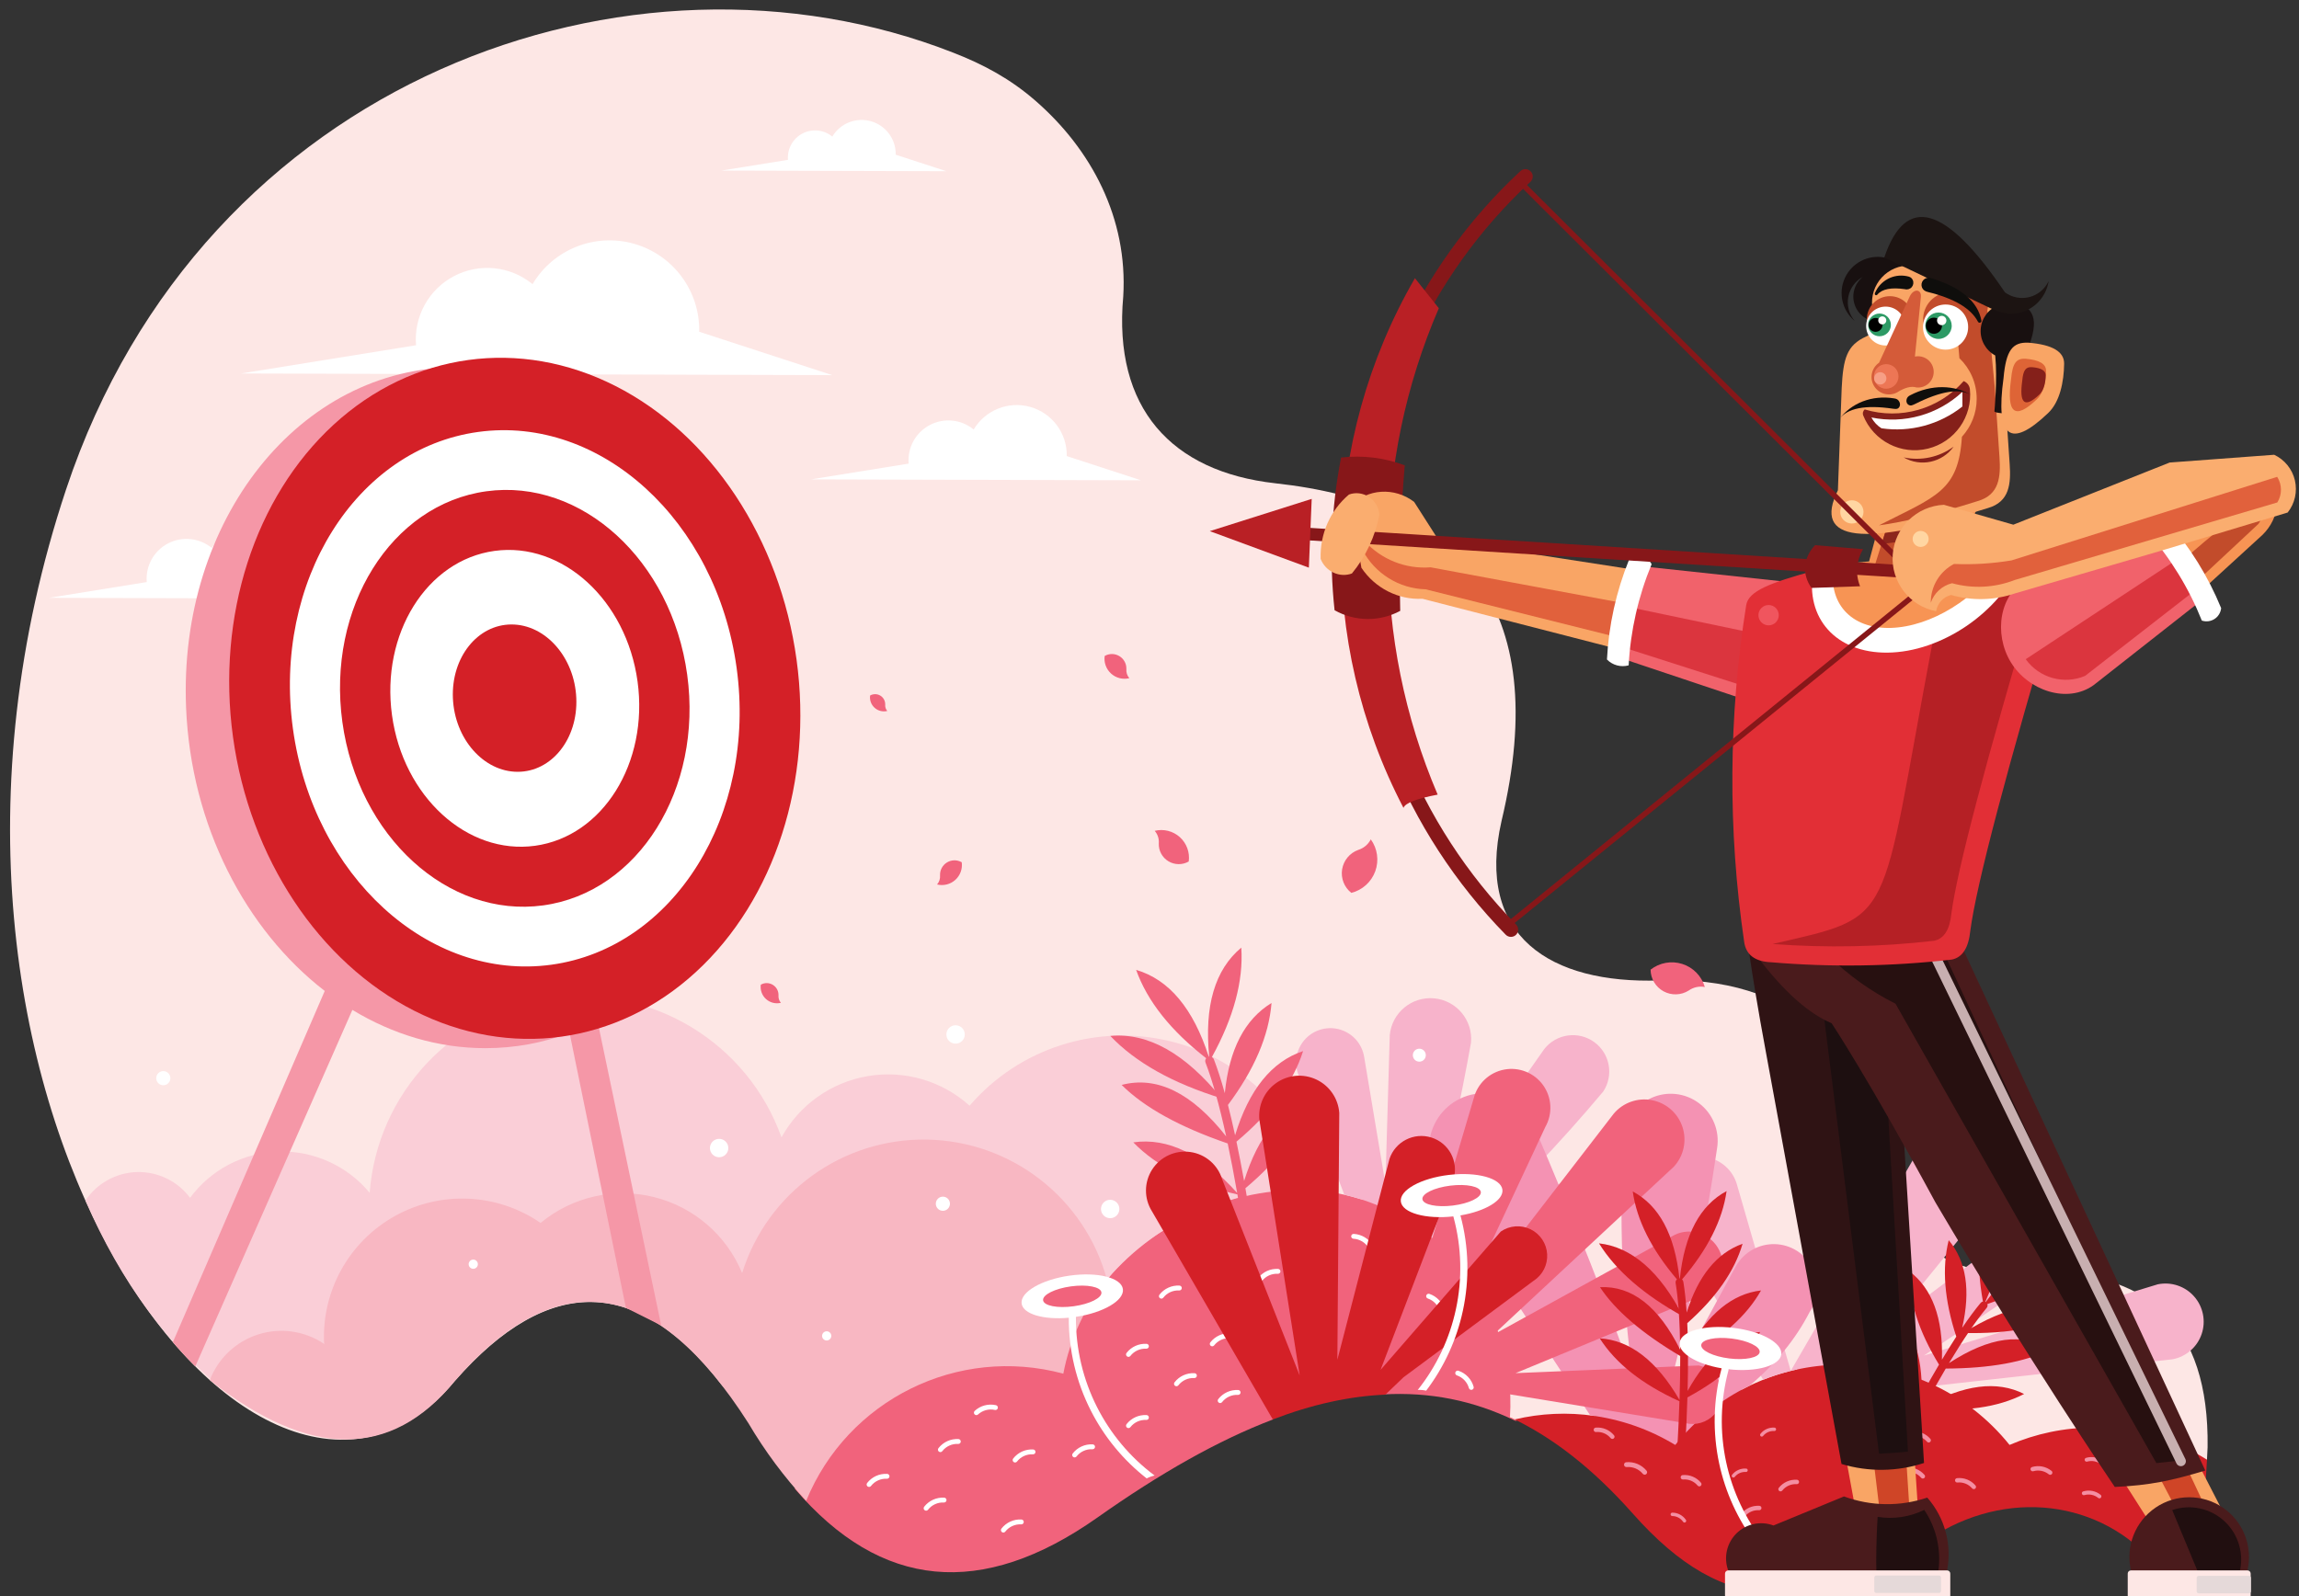
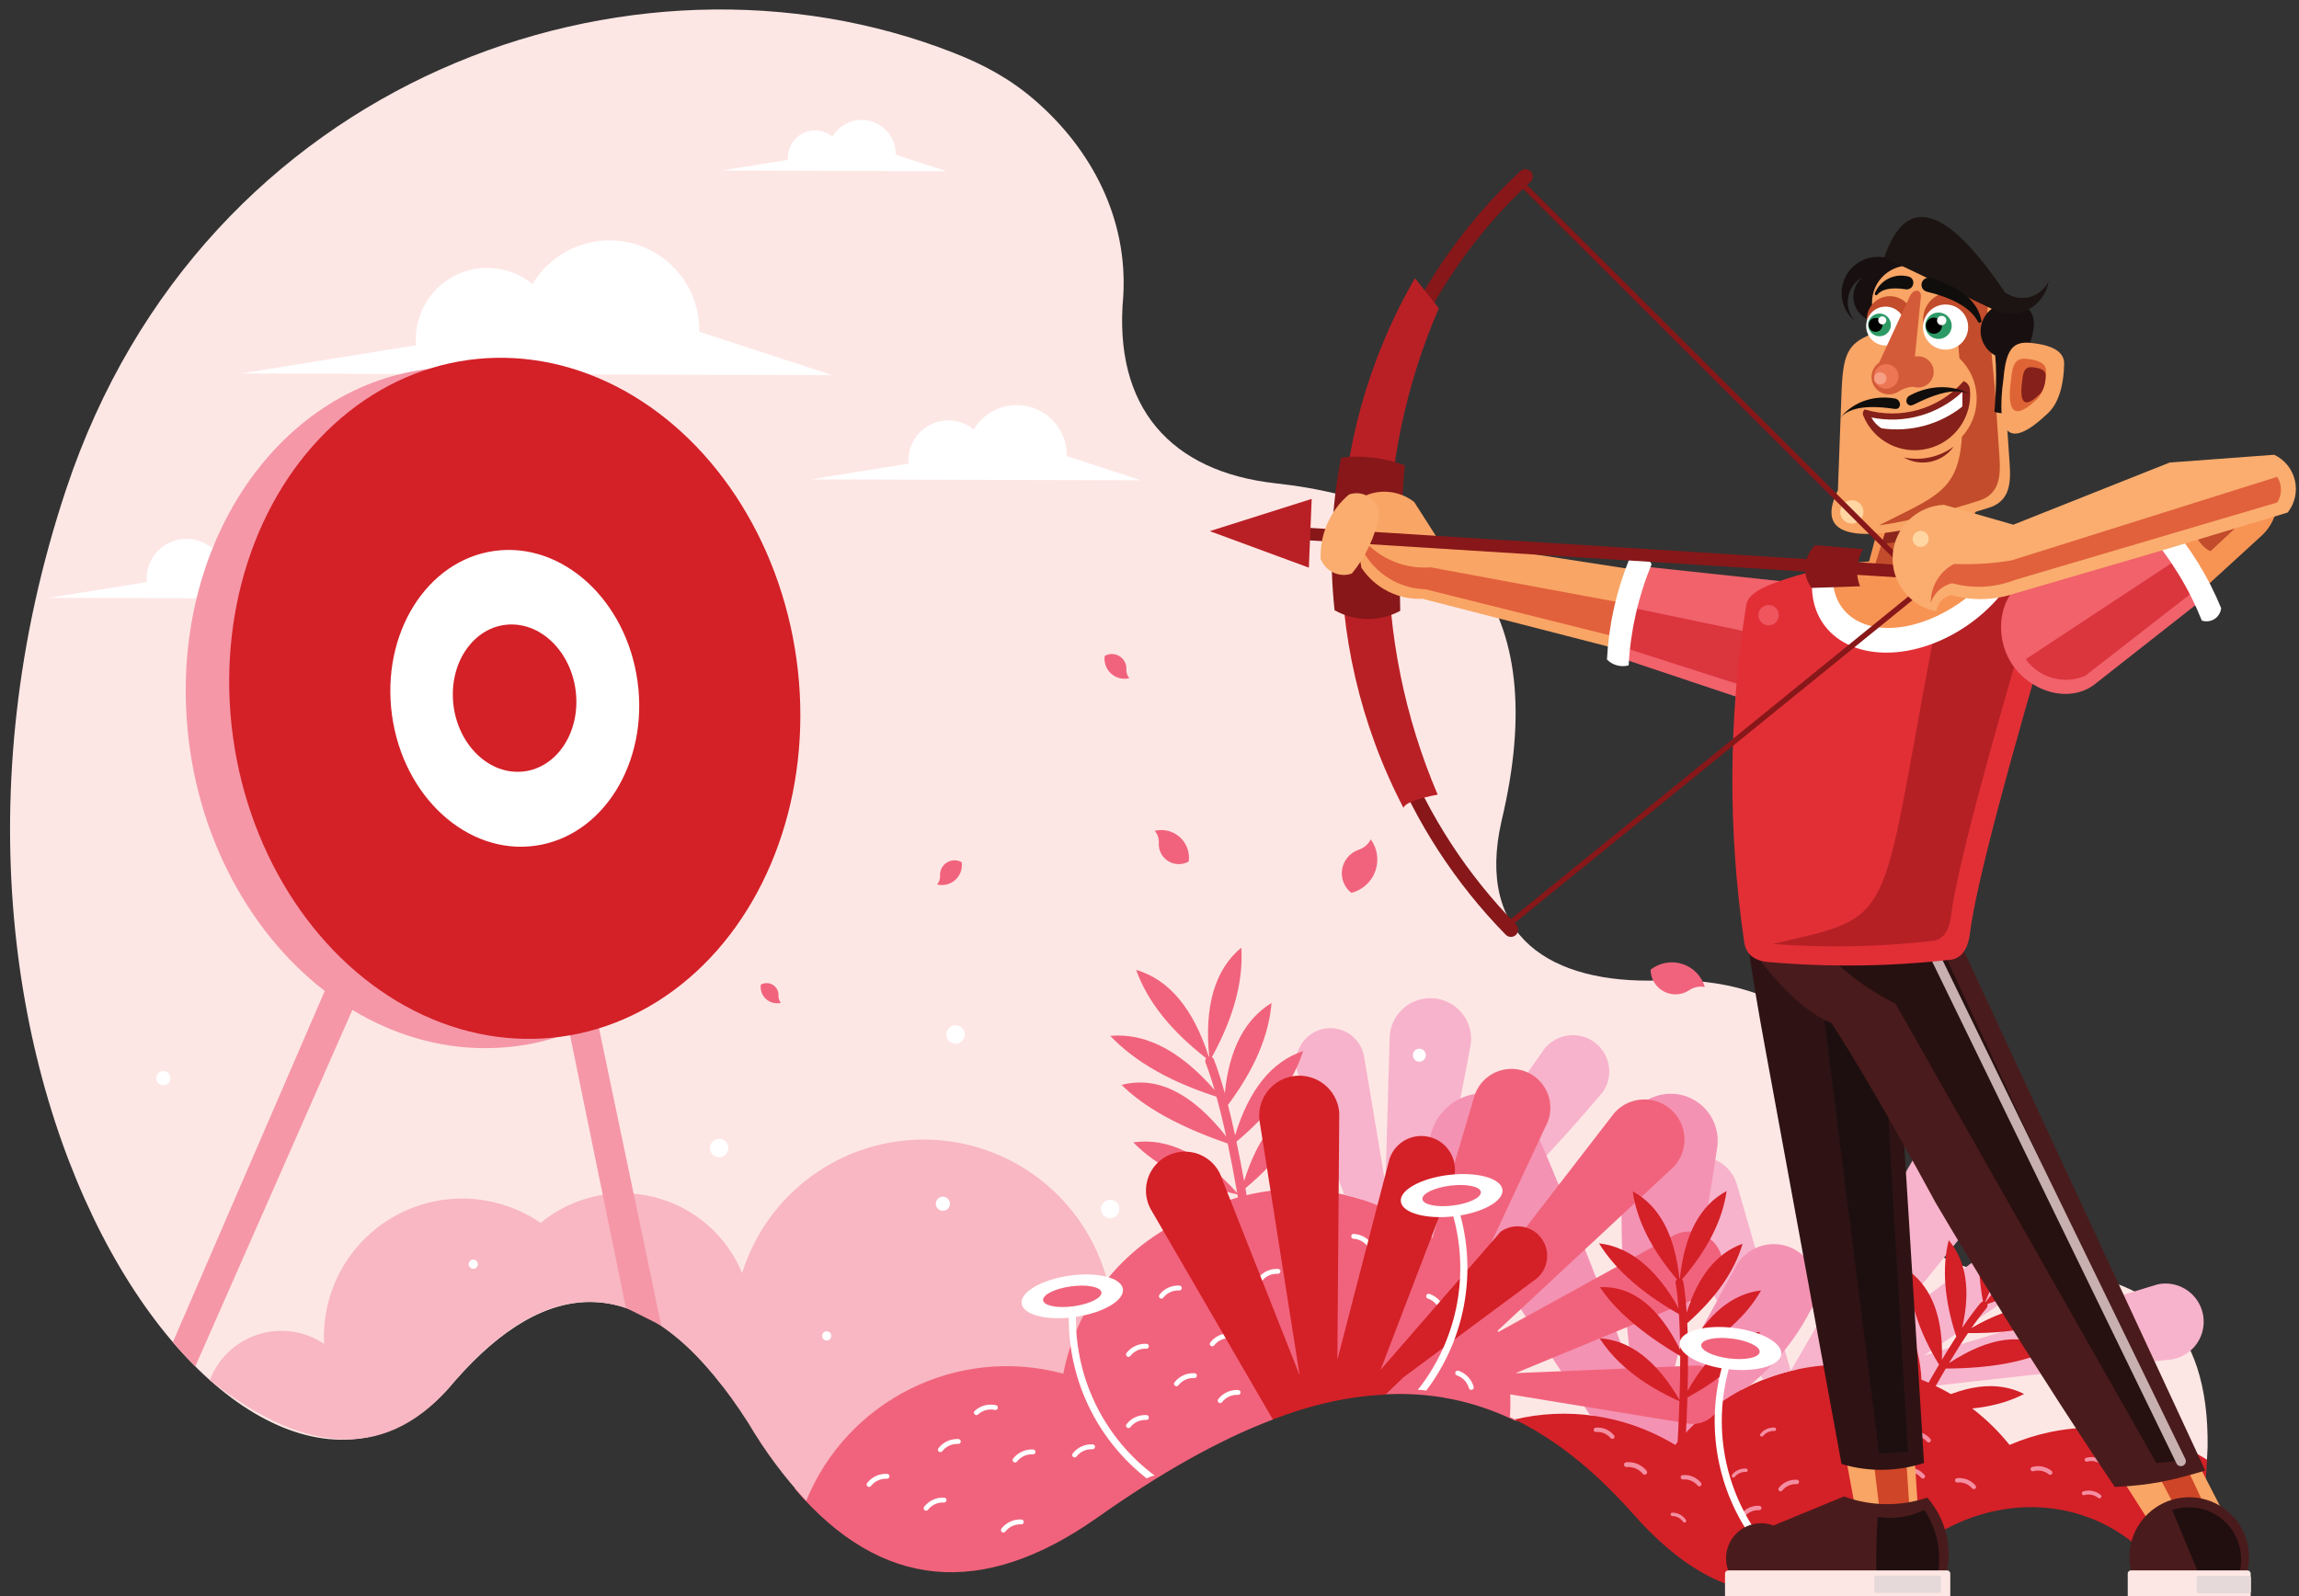
<svg xmlns="http://www.w3.org/2000/svg" id="Layer_1" x="0px" y="0px" viewBox="0 0 1491.69 1036.09" style="enable-background:new 0 0 1491.69 1036.09;" xml:space="preserve">
  <rect x="0" y="0" width="1491.69" height="1036.09" fill="#333333" stroke="none" />
  <style type="text/css"> .st0{fill-rule:evenodd;clip-rule:evenodd;fill:#F1637C;} .st1{fill-rule:evenodd;clip-rule:evenodd;fill:#D42027;} .st2{fill-rule:evenodd;clip-rule:evenodd;fill:#FDE7E5;} .st3{fill-rule:evenodd;clip-rule:evenodd;fill:#F7B3CB;} .st4{fill-rule:evenodd;clip-rule:evenodd;fill:#F492B3;} .st5{fill:#FFFFFF;} .st6{fill:#F48EA2;} .st7{fill-rule:evenodd;clip-rule:evenodd;fill:#FFFFFF;} .st8{fill-rule:evenodd;clip-rule:evenodd;fill:#F9A565;} .st9{fill-rule:evenodd;clip-rule:evenodd;fill:#CF4527;} .st10{fill-rule:evenodd;clip-rule:evenodd;fill:#2F1314;} .st11{fill-rule:evenodd;clip-rule:evenodd;fill:#1D0F10;} .st12{fill-rule:evenodd;clip-rule:evenodd;fill:#4A1B1C;} .st13{fill-rule:evenodd;clip-rule:evenodd;fill:#210F10;} .st14{fill-rule:evenodd;clip-rule:evenodd;fill:#E5D9D9;} .st15{fill-rule:evenodd;clip-rule:evenodd;fill:#271010;} .st16{fill:#C8AFB0;} .st17{fill:#871719;} .st18{fill-rule:evenodd;clip-rule:evenodd;fill:#B92025;} .st19{fill-rule:evenodd;clip-rule:evenodd;fill:#871719;} .st20{fill-rule:evenodd;clip-rule:evenodd;fill:#F79454;} .st21{fill-rule:evenodd;clip-rule:evenodd;fill:#C24C2B;} .st22{fill-rule:evenodd;clip-rule:evenodd;fill:#F1626B;} .st23{fill-rule:evenodd;clip-rule:evenodd;fill:#DB353E;} .st24{fill-rule:evenodd;clip-rule:evenodd;fill:#E22F36;} .st25{fill-rule:evenodd;clip-rule:evenodd;fill:#B52025;} .st26{fill-rule:evenodd;clip-rule:evenodd;fill:#8C261C;} .st27{fill-rule:evenodd;clip-rule:evenodd;fill:#181010;} .st28{fill-rule:evenodd;clip-rule:evenodd;fill:#DE6436;} .st29{fill-rule:evenodd;clip-rule:evenodd;fill:#85201A;} .st30{fill-rule:evenodd;clip-rule:evenodd;fill:#2D9A65;} .st31{fill-rule:evenodd;clip-rule:evenodd;fill:#010101;} .st32{fill-rule:evenodd;clip-rule:evenodd;fill:#D45B39;} .st33{fill-rule:evenodd;clip-rule:evenodd;fill:#1C1412;} .st34{fill-rule:evenodd;clip-rule:evenodd;fill:#0F0E0C;} .st35{fill-rule:evenodd;clip-rule:evenodd;fill:#ED7655;} .st36{fill-rule:evenodd;clip-rule:evenodd;fill:#F79F85;} .st37{fill-rule:evenodd;clip-rule:evenodd;fill:#FFD6A2;} .st38{fill-rule:evenodd;clip-rule:evenodd;fill:#E1613C;} .st39{fill-rule:evenodd;clip-rule:evenodd;fill:#F0555E;} .st40{fill-rule:evenodd;clip-rule:evenodd;fill:#FAAD6F;} .st41{fill-rule:evenodd;clip-rule:evenodd;fill:#FACED7;} .st42{fill-rule:evenodd;clip-rule:evenodd;fill:#F8B7C2;} .st43{fill-rule:evenodd;clip-rule:evenodd;fill:#F597A7;} </style>
  <g>
    <path class="st0" d="M522.89,896.41v-5.64c2.73-1.58,5.41-3.25,8.03-5.01c6.3-2.99,12.33-6.44,18.07-10.31 c1.31-0.62,2.61-1.27,3.9-1.93c4.21-1.46,8.32-3.12,12.34-4.96c10.45-3.58,20.33-8.37,29.49-14.21 c8.15-3.06,15.94-6.87,23.28-11.34c2.13-0.85,4.23-1.75,6.31-2.71c12.85-4.41,24.86-10.64,35.7-18.4c1.59-0.99,3.16-2,4.71-3.05 c0.75-0.4,1.49-0.8,2.23-1.2c3.51-1.58,6.94-3.29,10.29-5.15c2.6-1.17,5.15-2.41,7.65-3.73c13.07-6.19,25.01-14.36,35.45-24.12 c12.91-6.38,24.68-14.7,34.94-24.58c1.18-0.85,2.35-1.71,3.5-2.6c6.72-3.86,13.1-8.26,19.05-13.16l2.3-1.15 c3.42-1.71,6.73-3.55,9.95-5.49c11.04-2.97,21.54-7.26,31.32-12.7c6.2-1.07,12.27-2.55,18.16-4.41c1.31,0.31,2.61,0.61,3.93,0.88 l0.4,0.12l-0.6,0.3h1.65c2.78,0.78,5.59,1.47,8.4,2.07c8.88,3.21,17.93,5.45,27,6.78c11.99,6.53,24.6,11.12,37.43,13.84 c1.95,0.7,3.9,1.35,5.86,1.96c4.12,2.61,8.36,4.99,12.71,7.14l4.72,2.36c3.5,1.75,7.03,3.33,10.6,4.76c5.01,3,10.2,5.69,15.43,8.3 c4.42,10.83,10.06,20.81,16.69,29.83c0.92,3.35,1.95,6.66,3.11,9.9l0.56,1.68c2.22,12.91,6.22,25.21,11.74,36.64 c2.24,5.95,4.87,11.71,7.87,17.23c-9.19,16.94-14.96,36.01-16.39,56.29c-2.48,0.45-4.94,0.96-7.38,1.53 C956,908.84,927.58,903.29,897.51,905c-2.65-2.19-5.59-4.11-8.8-5.72c-22.87-11.44-50.69-2.17-62.12,20.71 c-0.21,0.43-0.44,0.85-0.65,1.28c-35.4,13.44-73.18,34.88-113.97,63.7c-74.98,52.84-140.39,46.58-196.24-18.72 c4.65-13.87,7.17-28.72,7.17-44.15V896.41z" />
    <path class="st1" d="M1001.84,907.26h9.44c6.57,0.12,13.17-0.24,19.76-1.07c13.03-0.44,26.01-2.7,38.53-6.78 c5.6-1.17,11.14-2.69,16.59-4.55c6.55-2.08,12.89-4.64,18.98-7.63l0.79-0.27c1.68-0.54,3.35-1.1,5.01-1.7 c2.38-0.61,4.75-1.28,7.1-2.02c3.72-0.96,7.4-2.08,11.05-3.35c2.22-0.46,4.44-0.98,6.65-1.56c5.41-0.48,10.83-1.29,16.21-2.43h0.47 c6.02,0.11,12.07-0.18,18.12-0.87c5.11,0.57,10.3,0.87,15.56,0.87h5.88c6.77,0,13.54-0.49,20.25-1.48c1.74,0.32,3.5,0.61,5.27,0.86 c6.17,1.16,12.48,1.92,18.9,2.24c1.25,0.66,2.5,1.31,3.77,1.93c17.36,8.93,36.84,14.3,57.48,15.17 c11.1,7.03,23.26,12.52,36.2,16.19c10.12,3.88,20.8,6.62,31.9,8.05c10.07,3.82,20.7,6.5,31.74,7.89c1.68,0.46,3.36,0.9,5.07,1.3 c5.82,2.54,11.84,4.69,18.04,6.43c3.56,4.46,7.38,8.66,11.42,12.61c-3.74,69.97-13.5,94.49-29.28,73.54 c-34.45-45.65-95.73-55.36-146.13-24.94c-82.26,50.88-136.31,55.65-197.5-13.71c-25.56-28.76-51.74-49.27-79.06-62.06 c3.99-4.11,7.72-8.47,11.18-13.05C994.73,907.12,998.26,907.26,1001.84,907.26z" />
    <path class="st2" d="M618.52,34.19c19.99,7.75,37.18,17.21,52.94,30.86c36.91,31.95,60.4,76.85,57.35,127.34 c-6.61,72.46,31.27,113.72,98.58,121.26c119.03,12.99,180.53,78.24,146.85,219.26c-17.03,74.91,31.87,105.74,102.4,103.42 c84.78-3.37,136.94,42.25,156.48,136.87c8.81,38.41,32.31,54.49,81.38,52.85c79.65-3.77,118.94,33.97,117.88,113.22 c-0.12,2.76-0.26,5.45-0.4,8.08c-21.26-13.21-46.34-20.85-73.21-20.85c-19.5,0-38.06,4.03-54.9,11.28 c-13.67-17.07-31.29-30.84-51.47-39.93c-7.07-23.54-31.47-37.59-55.57-31.57l-1.75,0.44l0,0c-11.16,2.8-21.23,9.71-27.76,19.94 c-0.48,0.7-0.95,1.41-1.4,2.14c-12.57,2.72-24.51,7.14-35.57,13.02c-16.36-3.99-34-3.57-51.15,2.14c-3.73,1.24-7.32,2.7-10.78,4.35 c-11.67,1.33-23.13,4.89-33.75,10.66c-17.61-2.58-35.18-1.69-51.87,2.26c-1.02-0.5-2.05-0.98-3.07-1.46 c2.36-36.22-9.71-72.26-33.44-99.74c-14.35-22.62-37.52-37.79-63.99-41.91c-26.84-8.36-56.45-8.7-85.16,0.87l-1.02,0.34 c-6.8,2.17-13.53,4.88-20.12,8.18l-1.44,0.72c-1.8,0.85-3.58,1.75-5.35,2.68c-1.54,0.72-3.06,1.47-4.58,2.26 c-21.78,10.82-40.31,27.18-53.75,47.25c-82.85-34.87-181.83-12.92-241.59,59.69c-55.01-72.19-113.11-73.44-174.29-3.73 C167.75,1050.54-88.28,711.46,42.95,317.43C131.89,50.35,410.09-47.6,618.52,34.19z" />
    <path class="st3" d="M1107.12,751c9.57,1.61,17.35,8.62,19.94,17.98c0,0,11.62,40.25,34.85,120.76 c65.87-113.81,98.8-170.71,98.8-170.71c11.31-12.65,30.7-13.83,43.46-2.65c12.77,11.18,14.16,30.55,3.12,43.43 c-54.07,66.41-81.11,99.61-81.11,99.61c58.11-43.55,87.16-65.33,87.16-65.33c7.69-4.89,17.86-2.96,23.22,4.41 c5.37,7.37,4.08,17.63-2.93,23.46c-56.85,38.54-85.27,57.81-85.27,57.81c101.13-30.82,151.69-46.23,151.69-46.23 c8.72-1.79,17.73,1.22,23.61,7.9c5.88,6.68,7.73,16,4.85,24.42c-2.88,8.42-10.06,14.65-18.8,16.33 c-102.74,11.44-154.11,17.16-154.11,17.16c-35.03-16.79-75.47-18.19-111.57-3.85c0,0-20.87-35.73-62.61-107.19 c-4.92-8.37-4.54-18.83,0.97-26.83C1087.9,753.47,1097.54,749.39,1107.12,751z" />
    <path class="st3" d="M869.79,668.29c8.04,2.5,13.97,9.32,15.33,17.63c9.2,54.99,13.8,82.49,13.8,82.49 c1.88-64.4,2.82-96.6,2.82-96.6c1.37-14.53,14.24-25.21,28.78-23.87c14.53,1.34,25.24,14.19,23.93,28.73 c-6.75,37.79-14.33,72.5-22.75,104.12c46.9-66.68,70.35-100.02,70.35-100.02c7.84-9.89,22.09-11.86,32.32-4.47 c10.23,7.39,12.83,21.53,5.9,32.09c-28.65,34.19-58.63,65.49-89.94,93.9c50.32-27.84,75.47-41.75,75.47-41.75 c6.08-3.37,13.52-3.12,19.35,0.66s9.1,10.47,8.49,17.4c-0.6,6.92-4.98,12.95-11.38,15.66c-32.21,12.99-63.45,22.46-93.73,28.41 c-19.51-23.73-46.32-40.35-76.26-47.27c-20-52.28-30.01-78.42-30.01-78.42c-2.83-7.93-0.93-16.77,4.89-22.85 C852.99,668.05,861.75,665.79,869.79,668.29z" />
    <path class="st4" d="M961.7,709.53c13.24-0.44,25.63,6.49,32.19,17.99c29.07,68.01,51,123.7,65.78,167.07 c-7.3-51.72-9.32-104.04-6.02-156.17c0.7-11.19,7.49-21.09,17.68-25.77c10.19-4.68,22.12-3.39,31.07,3.36 c8.95,6.75,13.47,17.88,11.76,28.96c-8.25,55.77-18.52,107.67-30.83,155.7c28.73-52.7,43.1-79.05,43.1-79.05 c5.13-8.95,14.74-14.38,25.06-14.16c10.31,0.22,19.68,6.07,24.42,15.23c4.74,9.16,4.09,20.19-1.69,28.73 c-9.03,17.58-22.02,33.55-38.96,47.92c-18.77,9.05-35.26,22.2-48.28,38.46c-16.85-10.22-35.66-16.77-55.21-19.23 c-29.99-45.14-62.56-95.89-97.72-152.25c-7.82-10.69-9.08-24.83-3.28-36.73C936.55,717.69,948.46,709.96,961.7,709.53z" />
    <path class="st0" d="M976.05,694.17c9.66-1.81,19.5,2.16,25.21,10.16c5.71,8,6.25,18.59,1.39,27.14l-58.01,124.08l102.44-132.78 c6.08-7.19,15.58-10.54,24.83-8.74c9.25,1.8,16.8,8.45,19.75,17.4c2.95,8.95,0.82,18.79-5.55,25.73L968.87,866.3l117.96-64.98 c10.77-4.98,23.55-0.43,28.76,10.23c5.21,10.66,0.94,23.53-9.62,28.97l-122.61,50.67l118.84-4.98c6.78,1.44,12.26,6.44,14.33,13.06 c2.07,6.62,0.4,13.85-4.35,18.89c-4.76,5.05-11.87,7.14-18.6,5.47l-115.54-18.94c-7.82-0.44-1.19-0.07-4.21-0.17 c-16.75-16.28-37.37-30.29-61.88-42.02l44.28-149.74C958.65,703.23,966.39,695.98,976.05,694.17z" />
    <path class="st1" d="M1089.75,908.6c0.33-10.3,0.48-19.81,0.45-28.53c-24.74-14.66-42.1-29.54-52.06-44.66 c20.67-1.04,38.02,12.48,52.03,40.55l0-0.25c-0.19-17.81-1.18-32.15-2.96-43.03c-0.15-0.92,0.21-1.8,0.87-2.35 c-16.51-19.4-26.07-38.41-28.68-57.05c17.12,9.14,27.22,27.96,30.29,56.46c0.09,0,0.18,0,0.27,0.01 c3.04-28.64,13.14-47.55,30.32-56.71c-2.62,18.72-12.25,37.83-28.91,57.32c0.44,0.38,0.75,0.9,0.85,1.51 c0.94,5.73,1.66,12.39,2.16,19.99c7.45-23.77,19.55-38.65,36.28-44.63c-5.23,17.8-17.19,34.97-35.89,51.52 c0.24,5.26,0.4,10.9,0.46,16.93l0.01,0.7c13-23.73,28.79-36.68,47.39-38.86c-9.21,16.36-25,30.55-47.37,42.56 c0.02,7.06-0.07,14.62-0.27,22.67c12.94-23.37,28.63-36.13,47.08-38.29c-9.18,16.32-24.92,30.48-47.2,42.47 c-0.31,10.29-0.8,21.35-1.47,33.19c-0.08,1.4-1.27,2.47-2.68,2.4c-1.4-0.08-2.47-1.27-2.4-2.68c0.61-10.79,1.07-20.93,1.38-30.4 c-24.09-10.93-41.33-24.54-51.73-40.85C1057.69,869.81,1074.94,883.15,1089.75,908.6z" />
    <path class="st1" d="M1092.04,854.38c-25.47-14.04-43.66-29.85-54.54-47.43C1058.78,809.39,1076.96,825.2,1092.04,854.38z" />
    <path class="st1" d="M1246.89,905.36c3.89-7.05,7.64-13.62,11.23-19.7c-13.23-21.68-19.68-41.9-19.35-60.67 c14.94,11.28,22.03,30.44,21.24,57.49l0.36-0.6c3.11-5.17,6.09-9.96,8.96-14.38c-7.77-23.74-9.41-44.6-4.92-62.6 c11.42,13.62,14.33,32.58,8.74,56.85c4.27-6.3,8.26-11.68,11.97-16.15c0.4-0.48,0.93-0.77,1.49-0.88 c-4.51-25.23-3.17-46.59,4.04-64.07c10.19,16.59,9.35,38.01-2.51,64.26c0.08,0.04,0.16,0.08,0.24,0.13 c17.06-23.04,35.28-34.17,54.68-33.4c-11.67,14.76-29.53,26.34-53.59,34.73c0.29,0.81,0.16,1.76-0.44,2.47 c-7.04,8.49-15.14,20.37-24.31,35.63l-0.13,0.22c26.28-17.14,48.08-20.04,65.39-8.68c-16.24,8-38.74,12.07-67.49,12.21 c-4.43,7.51-9.11,15.79-14.03,24.84c25.65-14.48,47.27-17.26,64.88-8.34c-17.22,8.81-38.98,11.84-65.28,9.09 c-4.52,8.33-9.25,17.31-14.17,26.93c-0.64,1.25-2.17,1.74-3.42,1.1c-1.25-0.64-1.74-2.17-1.1-3.42 c5.41-10.55,10.58-20.35,15.51-29.38c-13.16-21.61-19.58-41.78-19.25-60.51C1240.46,859.7,1247.54,878.65,1246.89,905.36z" />
    <path class="st1" d="M1344.94,851.76c-18.28,9.66-41.96,14.11-71.04,13.35C1301.66,847.55,1325.34,843.1,1344.94,851.76z" />
    <path class="st5" d="M638.87,912.13c2.37-0.63,4.89-0.7,7.36-0.14c0.85,0.19,1.39,1.04,1.2,1.89c-0.19,0.85-1.04,1.39-1.89,1.2 c-1.95-0.44-3.96-0.39-5.84,0.12c-1.89,0.51-3.65,1.46-5.12,2.82c-0.64,0.59-1.64,0.56-2.24-0.09c-0.59-0.64-0.56-1.64,0.09-2.24 C634.28,913.97,636.5,912.76,638.87,912.13z" />
    <path class="st5" d="M614.67,935.32c2.23-1.01,4.71-1.49,7.23-1.35c0.87,0.05,1.54,0.8,1.49,1.67c-0.05,0.87-0.8,1.54-1.67,1.49 c-2-0.12-3.97,0.27-5.74,1.08c-1.78,0.81-3.36,2.04-4.58,3.62c-0.54,0.69-1.53,0.82-2.22,0.28c-0.69-0.53-0.82-1.53-0.28-2.22 C610.46,937.89,612.45,936.34,614.67,935.32z" />
    <path class="st5" d="M663.15,942.07c2.23-1.01,4.71-1.49,7.23-1.35c0.87,0.05,1.54,0.8,1.49,1.67c-0.05,0.87-0.8,1.54-1.67,1.49 c-2-0.12-3.97,0.27-5.74,1.07c-1.78,0.81-3.36,2.04-4.58,3.62c-0.54,0.69-1.53,0.82-2.22,0.28c-0.69-0.53-0.82-1.53-0.28-2.22 C658.93,944.64,660.92,943.09,663.15,942.07z" />
    <path class="st5" d="M605.41,973.34c2.23-1.01,4.71-1.49,7.23-1.35c0.87,0.05,1.54,0.8,1.49,1.67c-0.05,0.87-0.8,1.54-1.67,1.49 c-2-0.12-3.97,0.27-5.74,1.08c-1.78,0.81-3.36,2.04-4.58,3.62c-0.53,0.69-1.53,0.82-2.22,0.28c-0.69-0.53-0.82-1.53-0.28-2.22 C601.19,975.91,603.18,974.35,605.41,973.34z" />
    <path class="st5" d="M568.41,957.92c2.23-1.02,4.71-1.49,7.23-1.35c0.87,0.05,1.54,0.8,1.49,1.67c-0.05,0.87-0.8,1.54-1.67,1.49 c-2-0.11-3.97,0.27-5.74,1.08c-1.78,0.81-3.36,2.04-4.58,3.62c-0.54,0.69-1.53,0.82-2.22,0.28c-0.69-0.54-0.82-1.53-0.28-2.22 C564.19,960.49,566.18,958.93,568.41,957.92z" />
    <path class="st5" d="M655.54,987.53c2.23-1.02,4.71-1.5,7.23-1.35c0.87,0.05,1.54,0.8,1.49,1.67c-0.05,0.87-0.8,1.54-1.67,1.49 c-2-0.12-3.97,0.27-5.74,1.08c-1.78,0.81-3.36,2.04-4.58,3.62c-0.53,0.69-1.53,0.82-2.22,0.28c-0.69-0.54-0.82-1.53-0.28-2.22 C651.32,990.1,653.31,988.55,655.54,987.53z" />
    <path class="st5" d="M701.78,938.77c2.23-1.02,4.71-1.5,7.23-1.35c0.87,0.05,1.54,0.8,1.49,1.67c-0.05,0.87-0.8,1.54-1.67,1.49 c-2-0.12-3.97,0.27-5.74,1.08c-1.78,0.81-3.36,2.04-4.58,3.62c-0.54,0.69-1.53,0.82-2.22,0.28c-0.69-0.54-0.82-1.53-0.28-2.22 C697.56,941.34,699.55,939.78,701.78,938.77z" />
    <path class="st5" d="M736.72,919.75c2.23-1.01,4.71-1.49,7.23-1.35c0.87,0.05,1.54,0.8,1.49,1.67c-0.05,0.87-0.8,1.54-1.67,1.49 c-2-0.12-3.97,0.27-5.74,1.07c-1.78,0.81-3.36,2.04-4.58,3.62c-0.54,0.69-1.53,0.82-2.22,0.28c-0.69-0.53-0.82-1.53-0.28-2.22 C732.5,922.32,734.49,920.77,736.72,919.75z" />
    <path class="st5" d="M736.72,873.51c2.23-1.01,4.71-1.49,7.23-1.35c0.87,0.05,1.54,0.8,1.49,1.67c-0.05,0.87-0.8,1.54-1.67,1.49 c-2-0.12-3.97,0.27-5.74,1.08c-1.78,0.81-3.36,2.04-4.58,3.62c-0.54,0.69-1.53,0.82-2.22,0.28c-0.69-0.54-0.82-1.53-0.28-2.22 C732.5,876.07,734.49,874.52,736.72,873.51z" />
    <path class="st5" d="M767.86,892.57c2.23-1.01,4.71-1.49,7.23-1.35c0.87,0.05,1.54,0.8,1.49,1.67c-0.05,0.87-0.8,1.54-1.67,1.49 c-2-0.12-3.97,0.27-5.74,1.08c-1.78,0.81-3.36,2.04-4.58,3.62c-0.53,0.69-1.53,0.82-2.22,0.28c-0.69-0.54-0.82-1.53-0.28-2.22 C763.64,895.13,765.63,893.58,767.86,892.57z" />
    <path class="st5" d="M758.06,835.72c2.23-1.02,4.71-1.5,7.24-1.35c0.87,0.05,1.54,0.8,1.49,1.67c-0.05,0.87-0.8,1.54-1.67,1.49 c-2-0.12-3.97,0.27-5.74,1.07c-1.78,0.81-3.36,2.04-4.58,3.62c-0.54,0.69-1.53,0.82-2.22,0.28c-0.69-0.54-0.82-1.53-0.28-2.22 C753.84,838.29,755.83,836.73,758.06,835.72z" />
    <path class="st5" d="M791.07,866.67c2.23-1.01,4.71-1.5,7.23-1.35c0.87,0.05,1.54,0.8,1.49,1.67c-0.05,0.87-0.8,1.54-1.67,1.49 c-2-0.12-3.97,0.27-5.74,1.07c-1.78,0.81-3.36,2.04-4.58,3.62c-0.54,0.69-1.53,0.82-2.22,0.28c-0.69-0.54-0.82-1.53-0.28-2.22 C786.85,869.24,788.84,867.69,791.07,866.67z" />
    <path class="st5" d="M822.08,824.9c2.23-1.01,4.71-1.5,7.23-1.35c0.87,0.05,1.54,0.8,1.49,1.67c-0.05,0.87-0.8,1.54-1.67,1.49 c-2-0.12-3.97,0.27-5.74,1.07c-1.78,0.81-3.36,2.04-4.58,3.62c-0.54,0.69-1.53,0.82-2.22,0.28c-0.69-0.54-0.82-1.53-0.28-2.22 C817.87,827.47,819.86,825.92,822.08,824.9z" />
    <path class="st5" d="M796.21,903.49c2.23-1.02,4.71-1.5,7.23-1.35c0.87,0.05,1.54,0.8,1.49,1.67c-0.05,0.87-0.8,1.54-1.67,1.49 c-2-0.12-3.97,0.27-5.74,1.08c-1.78,0.81-3.36,2.04-4.58,3.62c-0.54,0.69-1.53,0.82-2.22,0.28c-0.69-0.54-0.82-1.53-0.28-2.22 C791.99,906.06,793.98,904.51,796.21,903.49z" />
    <path class="st5" d="M946.33,889.64c2.4,0.82,4.52,2.2,6.2,3.98c1.68,1.78,2.94,3.97,3.62,6.41c0.24,0.84-0.25,1.72-1.1,1.96 c-0.84,0.24-1.72-0.25-1.96-1.1c-0.54-1.93-1.54-3.67-2.88-5.08c-1.34-1.42-3.02-2.52-4.91-3.16c-0.83-0.28-1.27-1.18-0.99-2.01 C944.61,889.8,945.51,889.35,946.33,889.64z" />
    <path class="st5" d="M927.46,839.74c2.4,0.82,4.52,2.2,6.2,3.98c1.68,1.78,2.94,3.97,3.62,6.41c0.24,0.84-0.25,1.72-1.1,1.96 c-0.84,0.24-1.72-0.25-1.96-1.1c-0.54-1.93-1.54-3.67-2.88-5.08c-1.34-1.42-3.02-2.52-4.91-3.16c-0.83-0.28-1.27-1.18-0.99-2.01 C925.74,839.9,926.63,839.46,927.46,839.74z" />
    <path class="st5" d="M878.37,800.82c2.53,0.14,4.94,0.89,7.04,2.14c2.1,1.26,3.91,3.02,5.22,5.18c0.46,0.75,0.22,1.72-0.52,2.18 c-0.75,0.46-1.72,0.22-2.18-0.53c-1.04-1.71-2.48-3.11-4.15-4.11c-1.68-1-3.59-1.6-5.58-1.71c-0.87-0.05-1.54-0.79-1.49-1.66 C876.75,801.45,877.5,800.78,878.37,800.82z" />
    <path class="st6" d="M1055.17,949c2.53-0.22,5.02,0.18,7.28,1.12c2.26,0.95,4.3,2.44,5.91,4.39c0.56,0.67,0.46,1.67-0.21,2.23 c-0.67,0.56-1.67,0.46-2.23-0.21c-1.28-1.54-2.89-2.73-4.69-3.48c-1.8-0.75-3.78-1.08-5.77-0.9c-0.87,0.08-1.64-0.57-1.72-1.44 C1053.66,949.85,1054.3,949.08,1055.17,949z" />
    <path class="st6" d="M1035.34,926.55c2.28-0.2,4.54,0.16,6.58,1.02c2.04,0.85,3.88,2.2,5.34,3.97c0.5,0.61,0.42,1.51-0.19,2.02 c-0.61,0.5-1.51,0.42-2.02-0.19c-1.15-1.4-2.61-2.47-4.24-3.15c-1.63-0.68-3.42-0.97-5.21-0.81c-0.79,0.07-1.48-0.51-1.55-1.3 C1033.97,927.31,1034.55,926.62,1035.34,926.55z" />
    <path class="st6" d="M1091.78,957.35c2.28-0.2,4.54,0.16,6.58,1.02c2.04,0.85,3.88,2.2,5.34,3.97c0.5,0.61,0.42,1.51-0.19,2.02 s-1.51,0.42-2.02-0.19c-1.15-1.4-2.61-2.47-4.24-3.15c-1.63-0.68-3.42-0.97-5.21-0.81c-0.79,0.07-1.48-0.51-1.55-1.3 C1090.41,958.12,1090.99,957.42,1091.78,957.35z" />
    <path class="st6" d="M1135.03,978.45c2.03-0.9,4.27-1.31,6.55-1.16c0.79,0.05,1.39,0.73,1.34,1.52c-0.05,0.79-0.73,1.39-1.52,1.34 c-1.81-0.12-3.59,0.21-5.2,0.92c-1.61,0.72-3.05,1.81-4.17,3.23c-0.49,0.62-1.39,0.73-2.01,0.24c-0.62-0.49-0.73-1.39-0.24-2.01 C1131.2,980.73,1133.01,979.35,1135.03,978.45z" />
    <path class="st6" d="M1127.9,954.01c1.57-0.7,3.3-1.01,5.07-0.89c0.61,0.04,1.07,0.57,1.03,1.18c-0.04,0.61-0.57,1.07-1.18,1.03 c-1.4-0.09-2.78,0.16-4.02,0.71c-1.25,0.55-2.36,1.4-3.23,2.5c-0.38,0.48-1.07,0.56-1.55,0.18c-0.48-0.38-0.56-1.08-0.18-1.55 C1124.93,955.78,1126.33,954.71,1127.9,954.01z" />
    <path class="st6" d="M1146.31,927.43c1.57-0.7,3.3-1.01,5.07-0.89c0.61,0.04,1.07,0.57,1.03,1.18c-0.04,0.61-0.57,1.07-1.18,1.03 c-1.4-0.09-2.78,0.16-4.02,0.71c-1.25,0.55-2.36,1.4-3.23,2.5c-0.38,0.48-1.07,0.56-1.55,0.18c-0.48-0.38-0.56-1.08-0.18-1.55 C1143.34,929.2,1144.74,928.12,1146.31,927.43z" />
    <path class="st6" d="M1159.41,961.54c2.03-0.9,4.27-1.31,6.55-1.16c0.79,0.05,1.39,0.73,1.34,1.52c-0.05,0.79-0.73,1.39-1.52,1.34 c-1.81-0.12-3.59,0.21-5.2,0.92c-1.61,0.72-3.05,1.81-4.17,3.23c-0.49,0.62-1.39,0.73-2.01,0.24c-0.62-0.49-0.73-1.39-0.24-2.01 C1155.57,963.82,1157.38,962.44,1159.41,961.54z" />
    <path class="st6" d="M1221.61,901c2.28-0.24,4.54,0.08,6.6,0.89c2.06,0.82,3.92,2.13,5.41,3.87c0.52,0.6,0.45,1.5-0.15,2.02 c-0.6,0.52-1.5,0.45-2.02-0.15c-1.18-1.37-2.66-2.42-4.3-3.07c-1.64-0.65-3.43-0.91-5.23-0.72c-0.79,0.08-1.49-0.48-1.58-1.27 C1220.26,901.79,1220.83,901.09,1221.61,901z" />
    <path class="st6" d="M1240.5,929.08c2.28-0.24,4.54,0.08,6.59,0.89c2.06,0.82,3.92,2.13,5.41,3.87c0.52,0.6,0.45,1.5-0.15,2.02 c-0.6,0.52-1.5,0.45-2.02-0.15c-1.18-1.37-2.66-2.42-4.3-3.07c-1.64-0.65-3.43-0.91-5.23-0.72c-0.78,0.08-1.49-0.48-1.57-1.27 C1239.15,929.87,1239.71,929.16,1240.5,929.08z" />
    <path class="st6" d="M1236.7,952.48c2.28-0.24,4.54,0.08,6.6,0.89c2.06,0.82,3.92,2.13,5.41,3.87c0.52,0.6,0.45,1.5-0.15,2.02 c-0.6,0.52-1.5,0.45-2.02-0.15c-1.18-1.37-2.66-2.42-4.3-3.07c-1.64-0.65-3.43-0.91-5.23-0.72c-0.79,0.08-1.49-0.48-1.58-1.27 C1235.35,953.27,1235.92,952.56,1236.7,952.48z" />
    <path class="st6" d="M1269.78,959.34c2.28-0.24,4.54,0.08,6.59,0.89c2.06,0.82,3.92,2.13,5.41,3.87c0.52,0.6,0.45,1.5-0.15,2.02 c-0.6,0.52-1.5,0.45-2.02-0.15c-1.18-1.38-2.66-2.42-4.3-3.07c-1.64-0.65-3.43-0.91-5.23-0.72c-0.79,0.09-1.49-0.48-1.58-1.27 C1268.43,960.13,1269,959.42,1269.78,959.34z" />
    <path class="st6" d="M1318.49,952.11c2.2-0.65,4.48-0.73,6.65-0.3c2.17,0.44,4.24,1.39,6.02,2.84c0.61,0.5,0.71,1.4,0.21,2.01 c-0.5,0.61-1.4,0.71-2.02,0.21c-1.4-1.14-3.05-1.9-4.78-2.25c-1.73-0.35-3.54-0.28-5.27,0.23c-0.76,0.22-1.55-0.21-1.78-0.97 C1317.3,953.13,1317.74,952.33,1318.49,952.11z" />
    <path class="st6" d="M1353.52,946.17c1.96-0.58,3.99-0.65,5.93-0.27c1.94,0.39,3.78,1.24,5.36,2.53c0.55,0.44,0.63,1.25,0.19,1.8 c-0.44,0.55-1.25,0.63-1.8,0.19c-1.25-1.02-2.72-1.7-4.26-2.01c-1.54-0.31-3.16-0.25-4.7,0.2c-0.68,0.2-1.39-0.19-1.58-0.86 C1352.46,947.08,1352.84,946.37,1353.52,946.17z" />
    <path class="st6" d="M1351.71,967.92c1.96-0.58,3.99-0.65,5.93-0.27c1.94,0.39,3.78,1.24,5.36,2.53c0.55,0.44,0.63,1.25,0.19,1.8 c-0.44,0.55-1.25,0.63-1.8,0.19c-1.25-1.02-2.72-1.7-4.26-2.01c-1.54-0.31-3.16-0.25-4.7,0.2c-0.68,0.2-1.38-0.19-1.58-0.86 C1350.64,968.83,1351.03,968.12,1351.71,967.92z" />
    <path class="st6" d="M1085.07,981.73c1.77,0.01,3.48,0.45,4.99,1.25c1.51,0.81,2.84,1.97,3.83,3.44c0.35,0.51,0.21,1.2-0.29,1.54 c-0.51,0.34-1.2,0.22-1.54-0.29c-0.79-1.16-1.84-2.09-3.04-2.73c-1.21-0.64-2.56-0.99-3.96-1c-0.61,0-1.1-0.5-1.1-1.11 C1083.96,982.22,1084.46,981.73,1085.07,981.73z" />
    <path class="st7" d="M1124.51,861.77c18.2,2.14,32.19,9.89,31.24,17.3c-0.94,7.33-16.12,11.6-34.05,9.62l-0.1,0.31 c-5.38,19.85-5.79,40.39-1.59,59.93c4.06,18.89,12.42,36.86,24.76,52.38c-1.8-0.08-3.64,0.08-5.46,0.49 c-11.79-15.54-19.82-33.29-23.82-51.91c-4.33-20.17-3.93-41.36,1.58-61.84c-16.2-2.73-28.1-9.87-27.23-16.73 C1090.79,863.91,1106.31,859.63,1124.51,861.77z" />
    <path class="st0" d="M1123.59,868.73c10.47,1.29,18.6,5.23,18.16,8.8c-0.44,3.57-9.28,5.42-19.75,4.13 c-10.47-1.29-18.6-5.23-18.16-8.8C1104.28,869.3,1113.13,867.45,1123.59,868.73z" />
    <path class="st8" d="M1443.6,983.58c-29,8.54-43.5,12.81-43.5,12.81c-99.34-155.88-149.02-233.82-149.02-233.82 c52.08-0.73,78.13-1.1,78.13-1.1C1405.47,909.54,1443.6,983.58,1443.6,983.58z" />
    <path class="st9" d="M1432.91,982.46c1.64,8.12-0.33,12.97-4.97,12.25c-4.64-0.73-11-6.89-16.05-15.54 c-7.4-14.1-14.45-27.5-21.15-40.22c8.72,3.51,17.17,6.02,25.27,7.48L1432.91,982.46z" />
    <path class="st8" d="M1244.66,982.46c-3.99,8.12-12.53,12.97-21.54,12.25c-9.01-0.73-16.67-6.89-19.3-15.54 c-2.57-14.1-5.05-27.5-7.43-40.22c15,3.51,30.33,6.02,45.9,7.48L1244.66,982.46z" />
    <path class="st9" d="M1239.14,982.46c-1.64,8.12-5.58,12.97-9.92,12.25c-4.34-0.73-8.22-6.89-9.77-15.54 c-1.7-14.1-3.33-27.5-4.9-40.22c7.3,3.51,14.74,6.02,22.25,7.48L1239.14,982.46z" />
    <path class="st10" d="M1248.39,949.49c-17.34,5.7-36.05,5.93-53.53,0.66c-32.68-178.07-49.03-267.1-49.03-267.1 c-10.57-56.8-14.07-87.95-14.07-87.95s33.25,27.66,99.75,82.97C1231.52,678.07,1237.14,768.54,1248.39,949.49z" />
    <path class="st11" d="M1237.96,942.13c-6.24,0.65-12.5,1.09-18.76,1.34c0,0-12.4-98.43-37.2-295.3c0,0,13.76,14.73,41.27,44.19 C1223.27,692.36,1228.17,775.62,1237.96,942.13z" />
    <path class="st12" d="M1398.58,978.49c13.19-9,30.54-9,43.73,0c13.19,9,19.52,25.16,15.95,40.72c-10.14,12.12-35.36,12.12-75.64,0 C1379.06,1003.65,1385.39,987.49,1398.58,978.49z" />
    <path class="st12" d="M1150.72,990.06c0,0,15.25-6.28,45.74-18.85c17.4,6.42,36.47,6.69,54.03,0.75 c11.35,12.92,16.1,30.36,12.87,47.25c-84.68,6.62-132.02,6.62-142.03,0c-3.06-8.36-0.97-17.73,5.35-24 C1133,988.95,1142.39,986.94,1150.72,990.06z" />
    <path class="st12" d="M1134.13,612.95c0.14,0.2,0.3,0.4,0.44,0.59C1134.28,613.33,1134.12,613.13,1134.13,612.95z" />
    <path class="st12" d="M1232.9,618.21c5.44-11.35,15.46-19.77,30.09-25.27c0,0,55.96,120.49,167.89,361.46 c-21.97,6.58-35.8,9.6-58.72,10.65c0,0-57.14-84.09-116.42-184.77c-43.32-80.09-67.26-116.12-67.26-116.12 c-21.61-9.27-39.83-31.64-53.91-50.61C1138.6,616.46,1171.06,622.19,1232.9,618.21z" />
    <path class="st13" d="M1248.53,979.94c8.41,12.5,11.52,27.83,8.65,42.62c-26.45-0.28-39.68-0.42-39.68-0.42 c-0.3-10.98-0.05-23.53,0.77-37.67C1228.58,986.15,1239.16,984.56,1248.53,979.94z" />
    <path class="st13" d="M1443.43,987.4c9.12,8.53,12.81,21.37,9.62,33.44c-17.14,1.57-25.7,2.36-25.7,2.36s-5.97-14.38-17.92-43.15 C1421.25,976.05,1434.32,978.88,1443.43,987.4z" />
    <path class="st2" d="M1382.63,1019.21h75.64c1.14,0,2.07,0.93,2.07,2.07v14.27c0,1.14-0.93,2.07-2.07,2.07h-75.64 c-1.14,0-2.07-0.93-2.07-2.07v-14.27C1380.55,1020.15,1381.48,1019.21,1382.63,1019.21z" />
    <path class="st14" d="M1426.57,1022.76h32.67c0.7,0,1.27,0.57,1.27,1.28v8.78c0,0.7-0.57,1.28-1.27,1.28h-32.67 c-0.7,0-1.28-0.57-1.28-1.28v-8.78C1425.29,1023.33,1425.87,1022.76,1426.57,1022.76z" />
    <path class="st2" d="M1121.33,1019.21h142.03c1.14,0,2.07,0.93,2.07,2.07v14.27c0,1.14-0.93,2.07-2.07,2.07h-142.03 c-1.14,0-2.07-0.93-2.07-2.07v-14.27C1119.26,1020.15,1120.19,1019.21,1121.33,1019.21z" />
    <path class="st14" d="M1217.4,1022.53h40.71c0.7,0,1.28,0.57,1.28,1.28v8.78c0,0.7-0.57,1.27-1.28,1.27h-40.71 c-0.7,0-1.28-0.57-1.28-1.27v-8.78C1216.13,1023.1,1216.7,1022.53,1217.4,1022.53z" />
    <path class="st15" d="M1414.11,947.94c-9.98,1.08-14.97,1.63-14.97,1.63c-112.84-198.77-169.26-298.15-169.26-298.15 c-15.78-7.9-30.24-18.2-42.86-30.53c50.87,1.25,76.31,1.88,76.31,1.88C1363.85,839.55,1414.11,947.94,1414.11,947.94z" />
    <path class="st16" d="M1255.04,619.49c1.6-0.78,3.53-0.11,4.3,1.48l158.62,325.97c0.78,1.6,0.11,3.53-1.48,4.31 c-1.6,0.78-3.53,0.11-4.3-1.48L1253.55,623.8C1252.77,622.2,1253.44,620.27,1255.04,619.49z" />
    <path class="st17" d="M906.93,222.13c18.61-41.63,45.52-79.51,79.61-111.11c1.91-1.77,4.91-1.64,6.7,0.29 c1.79,1.93,1.69,4.92-0.22,6.69c-33.14,30.72-59.3,67.55-77.41,108.06c-18.11,40.52-28.15,84.68-29.03,130.05 c-0.88,45.38,7.44,90.07,23.96,131.57c16.51,41.48,41.23,79.76,73.15,112.34c1.84,1.88,1.82,4.87-0.04,6.7 c-1.86,1.82-4.86,1.78-6.7-0.1c-32.82-33.5-58.23-72.87-75.22-115.52c-16.98-42.64-25.52-88.58-24.62-135.25 C878.02,309.15,888.33,263.75,906.93,222.13z" />
    <path class="st18" d="M910.56,524.43c0.01-0.04,0.05-0.07,0.06-0.11c0.02,0.04,0.04,0.07,0.05,0.11L910.56,524.43z" />
    <path class="st18" d="M918.07,180.54l15.5,19.52c-43.52,100.67-43.79,214.79-0.75,315.66c-13.67,2.59-21.04,5.46-22.19,8.59 C854.19,416.11,856.89,286.42,918.07,180.54z" />
    <path class="st19" d="M911.47,302.02c-2.68,31.41-3.67,62.94-2.95,94.45c-13.33,7.17-29.4,7.01-42.59-0.42 c-3.57-33.05-2.15-66.46,4.22-99.09C884.13,295.32,898.3,297.05,911.47,302.02z" />
    <path class="st8" d="M917.54,325.72l15.58,24.36l133.38,20.61c-4.81,15.72-7.23,36.28-7.9,52.83l-135.65-34.91 c-15.6,0.82-30.75-6.87-39.61-20.11l-6.89-40.14C887.08,317.12,904.77,315.98,917.54,325.72z" />
    <path class="st20" d="M1468.08,347.07c0,0-15.02,13.74-45.05,41.21c-5.72-30.24-8.59-45.36-8.59-45.36s19.11-11.36,57.34-34.09 C1480.85,319.27,1479.22,336.12,1468.08,347.07z" />
-     <path class="st21" d="M1469.78,324.61c0.25,5.47-1.29,10.88-4.4,15.39c-23.67,22.09-35.5,33.14-35.5,33.14s-6.08-2.08-10.58-12.03 c0,0,14.86-13.33,41.21-33.99C1466.69,325.45,1469.78,324.61,1469.78,324.61z" />
+     <path class="st21" d="M1469.78,324.61c-23.67,22.09-35.5,33.14-35.5,33.14s-6.08-2.08-10.58-12.03 c0,0,14.86-13.33,41.21-33.99C1466.69,325.45,1469.78,324.61,1469.78,324.61z" />
    <path class="st22" d="M1158.65,377.53c20.95,3.16,33.02,27.26,28.16,48.27c-4.87,21.01-25.64,37.3-46.51,30.97 c-58.66-19.63-87.99-29.44-87.99-29.44c0.84-20.56,5.32-40.8,13.25-59.78C1065.56,367.55,1096.59,370.88,1158.65,377.53z" />
    <path class="st23" d="M1163.24,416.23c-5.78,24.25-8.68,36.38-8.68,36.38s-33.93-10.87-101.8-32.6c0,0,1.99-8.54,5.96-25.63 C1058.72,394.38,1093.56,401.66,1163.24,416.23z" />
    <path class="st24" d="M1176.55,370.54c59.72,13.78,104.67,11.81,134.86-5.91c18.58,3.04,28.08,8.62,25.84,16.13 c-35.25,118.85-54.85,193.27-58.82,223.25c-1.11,11.11-5.1,17.36-11.96,18.76c-38.87,4.48-78.08,5.07-117.07,1.77 c-10.75-0.41-16.66-4.91-17.74-13.49c-10.62-72.45-10.16-146.1,1.37-218.41C1134.6,383.48,1148.8,378.23,1176.55,370.54z" />
    <path class="st25" d="M1253.73,417.87c3.05-16.17-1.56-21.05-5.09-36.44c19.16-1.35,35.33-5.9,48.5-13.63 c17.47,2.85,26.41,8.11,24.31,15.17c-33.15,111.78-51.59,181.77-55.32,209.97c-1.04,10.45-4.79,16.33-11.25,17.64 c-34.77,4.01-69.84,4.71-104.74,2.09C1231.03,593.96,1218.98,601.9,1253.73,417.87z" />
    <path class="st7" d="M1189.91,366.41c40.65,20.35,76.95,19.3,108.91-3.16c4.22,0.16,8.42,0.63,12.58,1.38 c-14.04,32.96-51.78,58.6-86.76,58.94c-33.32,0.32-53.5-22.42-48.1-53.03C1180.85,368.71,1185.33,367.32,1189.91,366.41z" />
    <path class="st20" d="M1212.75,364.37c4.46-16.7,6.69-25.04,6.69-25.04s21.79-5.11,65.37-15.34c0,0-4.61,12.48-13.83,37.44 c0,0,9.28,0.6,27.84,1.81c-16.13,25.17-45.95,43.53-71.96,44.28c-26,0.75-41.32-16.29-36.95-41.12 C1205.14,365.05,1212.75,364.37,1212.75,364.37z" />
    <path class="st21" d="M1277.73,330.34c0,0-4.61,12.11-13.82,36.34c-31.96,1.2-47.94,1.8-47.94,1.8c5.96-18.89,9.18-29.07,9.66-30.6 C1226.38,338.78,1243.74,336.27,1277.73,330.34z" />
    <path class="st21" d="M1225.7,337.65c0,0-0.03,0.09-0.07,0.23C1225.58,337.82,1225.6,337.74,1225.7,337.65z" />
    <path class="st26" d="M1276.39,333.85c0,0-1.6,4.22-4.81,12.65c-33.83,4.37-50.75,6.56-50.75,6.56c1.53-4.84,2.29-7.26,2.29-7.26 S1240.88,341.81,1276.39,333.85z" />
    <path class="st27" d="M1222.61,167.09c7.27-0.71,14.39,2.34,18.9,8.08c-8.06,0.05-15.55,4.19-19.87,10.99 c-4.32,6.8-4.9,15.34-1.52,22.66c-7.16,0.53-13.83-3.66-16.46-10.33c-2.63-6.68-0.61-14.29,4.99-18.78 c-4.93,2.71-8.38,7.48-9.41,13.02c-1.02,5.53,0.49,11.23,4.13,15.52c-8.21-6.82-10.78-18.32-6.26-27.99 C1201.64,170.58,1212.11,165.17,1222.61,167.09z" />
    <path class="st8" d="M1194.97,251.84c0.97-19.2,3.34-27.77,15.75-33.39c6.1-2.72,7.73-8.08,5.26-14.17 c-2.32-6.63-1.62-13.95,1.92-20.02c3.54-6.07,9.55-10.3,16.46-11.55c44.46,6.53,65.05,17.63,61.77,33.28 c3.16,33.06,4.74,49.59,4.74,49.59c2.06,30.42,3.09,45.62,3.09,45.62c0.84,12.63,0.06,24.46-14.15,28.55 c-81.39,25.71-113.82,21.86-97.3-11.56C1192.51,318.19,1193.33,296.07,1194.97,251.84z" />
    <path class="st21" d="M1272.98,283.46c5.95-6.5,9.58-15.15,9.58-24.66c0-10.34-4.3-19.68-11.21-26.32 c-1.19-15.42-2.88-33.68-4.91-55.49c17.48,6.29,25.18,14.44,23.08,24.47l4.74,49.59l3.09,45.62c0.84,12.63,0.06,24.46-14.15,28.55 c-26.56,8.39-47.91,13.63-64.04,15.73C1256.3,322.06,1270.71,318.86,1272.98,283.46z" />
    <path class="st27" d="M1296.72,198.04c13.07,1.8,19.6,2.7,19.6,2.7c6.34,7,4.95,18.94-14.33,53.68 c-0.52,1.01,1.99,14.21,0.86,14.09c-1.12-0.12-8.49-0.42-8.79-1.51c0,0,2.07-20.84,0.53-36.3c-6.2-3.34-9.89-9.98-9.43-17.01 C1285.62,206.66,1290.14,200.54,1296.72,198.04z" />
    <path class="st8" d="M1316.27,222.42c15.46,1.28,23.14,5.84,23.03,13.66c-0.15,11.62-2.75,24.87-10.48,32.09 c-24.57,23.41-34.18,15.79-28.83-22.88C1301.59,227.41,1305.78,221.86,1316.27,222.42z" />
    <path class="st28" d="M1314.28,232.83c8.92,0.74,13.35,3.37,13.29,7.88c-0.08,6.71-1.59,14.36-6.05,18.52 c-14.18,13.51-19.73,9.11-16.64-13.21C1305.8,235.71,1308.22,232.5,1314.28,232.83z" />
    <path class="st29" d="M1318.42,238.29c5.99,0.5,8.96,2.26,8.92,5.29c-0.06,4.5-1.07,9.63-4.06,12.43 c-9.52,9.07-13.24,6.11-11.17-8.86C1312.73,240.22,1314.36,238.07,1318.42,238.29z" />
    <ellipse transform="matrix(0.16 -0.987 0.987 0.16 858.409 1423.326)" class="st21" cx="1265.66" cy="207.19" rx="17.61" ry="17.61" />
    <path class="st7" d="M1262.37,197.63c8.09,0,14.65,6.56,14.65,14.65c0,8.09-6.56,14.65-14.65,14.65c-8.09,0-14.65-6.56-14.65-14.65 C1247.72,204.19,1254.28,197.63,1262.37,197.63z" />
    <path class="st30" d="M1257.79,202.83c4.74,0,8.57,3.84,8.57,8.57c0,4.73-3.84,8.57-8.57,8.57c-4.74,0-8.57-3.84-8.57-8.57 C1249.22,206.67,1253.06,202.83,1257.79,202.83z" />
    <path class="st31" d="M1254.81,206.16c2.89,0,5.24,2.35,5.24,5.24c0,2.89-2.35,5.24-5.24,5.24c-2.89,0-5.24-2.34-5.24-5.24 C1249.57,208.51,1251.92,206.16,1254.81,206.16z" />
    <path class="st7" d="M1259.87,204.99c1.68,0,3.03,1.36,3.03,3.03c0,1.67-1.36,3.03-3.03,3.03s-3.03-1.36-3.03-3.03 C1256.83,206.34,1258.19,204.99,1259.87,204.99z" />
    <path class="st21" d="M1226.26,192.22c8.27,0,14.98,6.71,14.98,14.98s-6.7,14.98-14.98,14.98c-8.27,0-14.98-6.71-14.98-14.98 S1217.99,192.22,1226.26,192.22z" />
    <path class="st7" d="M1223.46,198.99c6.97,0,12.62,5.65,12.62,12.62c0,6.97-5.65,12.62-12.62,12.62c-6.97,0-12.62-5.65-12.62-12.62 C1210.84,204.64,1216.49,198.99,1223.46,198.99z" />
    <circle class="st30" cx="1219.51" cy="210.86" r="7.38" />
    <path class="st31" d="M1216.95,206.35c2.49,0,4.51,2.02,4.51,4.51c0,2.49-2.02,4.51-4.51,4.51c-2.49,0-4.51-2.02-4.51-4.51 C1212.43,208.37,1214.45,206.35,1216.95,206.35z" />
    <path class="st7" d="M1221.3,205.33c1.44,0,2.61,1.17,2.61,2.61c0,1.44-1.17,2.61-2.61,2.61c-1.44,0-2.61-1.17-2.61-2.61 C1218.69,206.5,1219.86,205.33,1221.3,205.33z" />
    <path class="st32" d="M1219.22,235.4c0,0,6.68-14.43,20.04-43.29c2.54-4.95,7.59-4.54,7.09,0.7c0,0-1.29,12.87-3.87,38.61 c3.92-0.8,7.94,0.77,10.28,4.01c2.34,3.24,2.56,7.56,0.56,11.02c-2,3.46-5.84,5.43-9.82,5.03c-3.33-1.07-7.58,0.02-12.75,3.29 c-5.3,2.69-11.78,0.81-14.82-4.3C1212.88,245.37,1214.32,238.78,1219.22,235.4z" />
    <path class="st29" d="M1274.1,247.34c2.22,0.85,3.79,2.87,4.05,5.23c1.81,17.85-9.79,34.3-27.21,38.59 c-17.42,4.29-35.34-4.89-42.02-21.54c-0.55-1.38-0.14-2.95,1.01-3.88C1233.08,272.71,1258.16,265.51,1274.1,247.34z" />
    <path class="st29" d="M1267.62,289.87c-7.4,10.35-21.45,13.38-32.45,6.99C1246.49,299.28,1258.3,296.73,1267.62,289.87z" />
    <path class="st7" d="M1273.29,254.33c0,6.33,0,9.5,0,9.5c-14.8,11.75-33.8,16.87-52.5,14.14c-2.77-1.72-5.02-4.14-6.55-7.02 C1235.46,275.3,1257.46,269.11,1273.29,254.33z" />
    <path class="st33" d="M1300.9,189.75c4.58,3.35,10.42,4.46,15.91,3.04c5.49-1.42,10.05-5.23,12.43-10.38 c-1.26,8.37-6.66,15.53-14.36,19.05c-7.7,3.51-15.23,2.6-23.8-1.63c-45.64-21.82-68.47-32.73-68.47-32.73 C1236.63,125.68,1262.73,133.24,1300.9,189.75z" />
    <path class="st34" d="M1252.34,180.32c19.91,5.99,31.01,15.29,33.31,27.88c0.03,0.56-0.33,1.06-0.86,1.21 c-0.54,0.15-1.11-0.08-1.38-0.57c-4.56-8.69-15.43-15.15-32.61-19.36c-1.75-0.41-3.12-1.34-3.74-2.93 c-0.62-1.59-0.31-3.38,0.79-4.68C1248.95,180.57,1250.68,179.98,1252.34,180.32z" />
    <path class="st34" d="M1228.94,258.55c1.75,0.2,2.75,0.89,3.43,2.21c0.68,1.31,0.57,2.81-0.3,3.8c-0.87,0.99-1.71,0.95-3.66,0.72 c-18.24-2.7-29.97-0.38-35.17,6.95C1201.21,261.43,1214.68,256.27,1228.94,258.55z" />
    <path class="st34" d="M1237.19,179.22c2.28,0.42,3.19,1,3.89,2.52c0.7,1.53,0.44,3.31-0.64,4.59c-1.09,1.28-2.82,1.8-4.43,1.36 c-8.87-1.29-14.83-0.12-17.88,3.5c-0.34,0.42-0.84,0.55-1.27,0.29c-0.43-0.26-0.53-0.79-0.33-1.26 C1219.91,182.1,1228.56,177.49,1237.19,179.22z" />
    <path class="st35" d="M1223.84,236.32c4.41,0,7.99,3.58,7.99,7.99c0,4.41-3.58,7.99-7.99,7.99c-4.41,0-7.99-3.58-7.99-7.99 C1215.85,239.9,1219.43,236.32,1223.84,236.32z" />
    <path class="st36" d="M1219.98,241.57c2.21,0,3.99,1.79,3.99,3.99c0,2.2-1.79,3.99-3.99,3.99c-2.2,0-3.99-1.79-3.99-3.99 C1215.99,243.36,1217.77,241.57,1219.98,241.57z" />
    <path class="st34" d="M1239.67,256.4c13.34-6.9,28.35-6.83,39.75,0.18c-7.54-4.83-19.88-2.93-37.02,5.69 c-1.85,0.87-2.67,1.19-3.85,0.6c-1.18-0.6-1.79-1.9-1.54-3.32C1237.25,258.14,1238.01,257.16,1239.67,256.4z" />
    <path class="st37" d="M1201.57,324.68c4.17,0,7.55,3.38,7.55,7.55c0,4.17-3.38,7.55-7.55,7.55c-4.17,0-7.55-3.38-7.55-7.55 C1194.02,328.06,1197.4,324.68,1201.57,324.68z" />
    <path class="st22" d="M1316.33,375.13c55.65-26.89,83.48-40.33,83.48-40.33c13.74,15.29,24.66,32.9,32.23,52.01 c0,0-24.52,19.27-73.55,57.81c-17.19,12.36-42.64,3.54-53.82-14.88C1293.49,411.32,1296.99,385.17,1316.33,375.13z" />
    <path class="st23" d="M1427.43,380.67c-49.68,38.65-74.52,57.98-74.52,57.98c-13.79,5.85-29.8,1.36-38.53-10.82 c69.24-45.64,103.86-68.46,103.86-68.46C1424.36,373.57,1427.43,380.67,1427.43,380.67z" />
    <path class="st7" d="M1406.22,338.3c14.71,16.72,26.52,35.78,34.96,56.39c-0.3,2.89-1.89,5.48-4.33,7.05 c-2.44,1.57-5.46,1.95-8.21,1.02c-8.38-20.97-20.26-40.37-35.15-57.36C1396.13,340.9,1401,338.18,1406.22,338.3z" />
    <path class="st38" d="M928.25,368.2c0,0,40.91,7.6,122.74,22.8c0,0-1.46,7.29-4.38,21.88c-81.06-20.26-121.59-30.4-121.59-30.4 c-17.28-0.47-32.96-10.25-40.99-25.56c0,0,0.38-2,1.15-5.99C896.07,363.09,911.99,369.47,928.25,368.2z" />
    <path class="st7" d="M1065.05,361.17c2.84,0.58,5.27,2.42,6.6,5c-8.65,20.88-13.7,43.08-14.91,65.65 c-5.04,1.39-10.43-0.07-14.08-3.8c1.15-22.26,6-44.17,14.36-64.83C1059.26,361.34,1062.21,360.59,1065.05,361.17z" />
    <path class="st39" d="M1147.55,392.66c3.64,0,6.6,2.95,6.6,6.6c0,3.64-2.95,6.6-6.6,6.6c-3.65,0-6.6-2.95-6.6-6.6 C1140.95,395.62,1143.91,392.66,1147.55,392.66z" />
    <path class="st19" d="M850.19,342.61l439.61,27.64c1.92,0.12,3.34,1.79,3.16,3.7l-0.11,1.15c-0.18,1.92-1.9,3.38-3.82,3.26 l-439.61-27.64c-1.92-0.12-3.34-1.79-3.16-3.7l0.11-1.15C846.55,343.96,848.27,342.49,850.19,342.61z" />
    <path class="st19" d="M1208.82,356.41c-4.4,7.53-5.09,16.15-1.93,24.08c-21,0.72-31.5,1.09-31.5,1.09 c-6.35-8.74-5.43-19.79,2.32-27.74C1198.45,355.56,1208.82,356.41,1208.82,356.41z" />
    <polygon class="st18" points="849.24,368.42 784.96,344.72 851.09,323.78 " />
    <path class="st40" d="M875.25,320.97c4.29-1.6,9.16-1,13.08,1.62c3.92,2.62,6.4,6.93,6.66,11.57c-2.71,14.05-8.82,27.1-17.8,38.03 c-3.84,1.43-8.15,1.23-11.97-0.55c-3.81-1.78-6.81-4.99-8.33-8.91C856.38,346.53,863.11,331.22,875.25,320.97z" />
    <polygon class="st17" points="1232.97,361.7 1230.45,364.23 986.68,121.02 989.2,118.48 " />
    <polygon class="st17" points="1245.37,385.87 975.83,604.68 973.65,601.88 1243.18,383.07 " />
    <path class="st40" d="M1261.28,327.62c30.05,8.6,45.07,12.91,45.07,12.91c67.61-26.89,101.41-40.34,101.41-40.34 c45.23-3.36,67.84-5.04,67.84-5.04c6.79,3.2,11.74,9.33,13.44,16.63c1.7,7.31-0.03,14.99-4.7,20.86 c-54.84,16.54-82.25,24.82-82.25,24.82c-63,18.41-94.5,27.61-94.5,27.61c-13.45,4.62-28,5-41.67,1.08 c-5.05,1.25-8.86,5.41-9.66,10.56c-17.35-3.35-29.45-19.15-28.17-36.77C1229.37,342.31,1243.63,328.43,1261.28,327.62z" />
    <path class="st38" d="M1267.83,366.02c12.48,0.52,24.99-0.26,37.31-2.31c114.93-36.16,172.39-54.24,172.39-54.24 c3.24,5.06,3.28,11.53,0.09,16.63c-113.56,33.55-170.35,50.32-170.35,50.32c-12.99,5.06-27.27,5.79-40.71,2.1 c-6.44,1.58-11.64,6.34-13.77,12.62C1252.68,380.6,1258.49,370.9,1267.83,366.02z" />
    <path class="st37" d="M1246.2,344.59c2.87,0,5.19,2.32,5.19,5.19s-2.32,5.19-5.19,5.19c-2.86,0-5.19-2.32-5.19-5.19 S1243.33,344.59,1246.2,344.59z" />
    <path class="st0" d="M881.26,551.61c3.54-1.09,6.49-3.56,8.17-6.86c4.34,6,5.42,13.76,2.9,20.71c-2.53,6.96-8.34,12.21-15.52,14.03 c-4.62-3.62-6.91-9.45-5.99-15.25C871.76,558.44,875.75,553.61,881.26,551.61z" />
    <path class="st0" d="M765.53,543.32c4.42,3.99,6.58,9.9,5.77,15.8c-4.09,2.35-9.13,2.29-13.17-0.14 c-4.04-2.44-6.44-6.87-6.26-11.59c0.26-2.97-0.7-5.91-2.65-8.16C754.99,537.8,761.1,539.33,765.53,543.32z" />
    <path class="st0" d="M1091.55,625.62c7.05,2.26,12.53,7.86,14.62,14.96c-3.64-0.69-7.4,0.13-10.43,2.27 c-4.96,3.14-11.22,3.34-16.37,0.53c-5.15-2.81-8.36-8.19-8.4-14.06C1076.79,624.75,1084.5,623.37,1091.55,625.62z" />
    <path class="st0" d="M726.3,425.83c2.93,1.77,4.66,4.98,4.54,8.4c-0.19,2.15,0.5,4.29,1.92,5.92c-4.19,1.03-8.62-0.08-11.82-2.97 c-3.21-2.89-4.77-7.18-4.18-11.45C719.72,424.02,723.37,424.06,726.3,425.83z" />
    <path class="st0" d="M614.47,559.72c2.93-1.77,6.58-1.81,9.55-0.1c0.59,4.27-0.98,8.56-4.18,11.45c-3.21,2.89-7.63,4-11.82,2.97 c1.41-1.63,2.11-3.77,1.92-5.92C609.8,564.7,611.54,561.49,614.47,559.72z" />
    <path class="st0" d="M501.42,639.16c2.39,1.44,3.81,4.06,3.7,6.85c-0.15,1.75,0.41,3.5,1.57,4.83c-3.42,0.84-7.03-0.07-9.65-2.42 c-2.62-2.36-3.89-5.86-3.41-9.34C496.05,637.68,499.03,637.71,501.42,639.16z" />
-     <path class="st0" d="M571.2,451.47c2.04,1.23,3.24,3.47,3.16,5.84c-0.13,1.5,0.35,2.98,1.33,4.12c-2.91,0.72-5.99-0.06-8.22-2.07 c-2.23-2.01-3.32-4.99-2.91-7.97C566.62,450.22,569.16,450.24,571.2,451.47z" />
    <path class="st7" d="M603.33,275.83c9.2-4.83,20.41-3.68,28.44,2.92c7.54-12.66,22.66-18.66,36.83-14.61 c14.17,4.05,23.84,17.13,23.55,31.86c32.13,10.48,48.19,15.72,48.19,15.72c-142.79-0.4-214.18-0.6-214.18-0.6 c42.27-6.82,63.41-10.23,63.41-10.23C588.7,290.53,594.12,280.66,603.33,275.83z" />
    <path class="st7" d="M520.65,86.66c6.27-3.29,13.91-2.51,19.38,1.99c5.14-8.63,15.44-12.72,25.1-9.96 c9.66,2.76,16.24,11.67,16.05,21.71c21.9,7.14,32.84,10.71,32.84,10.71c-97.31-0.27-145.97-0.41-145.97-0.41 c28.81-4.65,43.22-6.97,43.22-6.97C510.68,96.68,514.37,89.95,520.65,86.66z" />
-     <path class="st41" d="M88.91,760.69c13.51-0.35,26.34,5.88,34.41,16.71c13.52-18.31,34.72-29.38,57.48-30.02 c22.76-0.63,44.54,9.24,59.06,26.77c4.92-64.88,54.55-117.48,119.04-126.17c64.49-8.68,126.26,28.92,148.17,90.19 c11.63-21.12,32.28-35.77,56.06-39.77c23.78-4,48.08,3.07,65.99,19.22c32.06-37.28,82.31-53.44,130.09-41.85 c47.78,11.59,85.04,48.99,96.45,96.82c-52.36-3.43-103.28,18-137.41,57.85c0,0-60.27,11.83-180.8,35.49 C417.77,808.23,288,821.15,148.13,904.7c-38.72-30.56-69.63-72.4-92.71-125.52C62.92,767.94,75.41,761.04,88.91,760.69z" />
    <path class="st42" d="M167.54,866.06c14.44-4.58,30.19-2.32,42.76,6.14c-1.76-34.11,16.01-66.26,45.83-82.92 c29.82-16.66,66.51-14.94,94.63,4.43c20.48-16.98,47.8-23.21,73.62-16.78c25.81,6.43,47.03,24.74,57.15,49.34 c16.28-52.32,65.14-87.63,119.93-86.66c54.79,0.97,102.37,37.98,116.79,90.85c-14.33,17.72-24.06,38.7-28.32,61.08 c-68.46-18.47-139.97,16.9-166.84,82.52c-14.31-15.46-26.81-32.27-37.51-50.42c-60.5-94.85-124.01-103.94-190.55-27.25 c-41.28,50.62-94.24,50.4-158.89-0.65C141.54,881.56,153.1,870.64,167.54,866.06z" />
    <path class="st7" d="M294.6,179.19c16.49-8.65,36.55-6.59,50.94,5.22c13.51-22.68,40.59-33.42,65.96-26.17 c25.38,7.25,42.7,30.68,42.18,57.07c57.55,18.77,86.33,28.16,86.33,28.16c-255.77-0.72-383.65-1.08-383.65-1.08 c75.72-12.21,113.59-18.32,113.59-18.32C268.41,205.52,278.12,187.84,294.6,179.19z" />
    <path class="st0" d="M727.77,704.13c22.95-5.98,45.56,5.15,67.82,33.39l-0.06-0.28c-4.36-19.93-8.8-35.8-13.34-47.6 c-0.38-0.99-0.18-2.06,0.43-2.84c-23.04-17.92-38.2-37.03-45.46-57.34c21.34,6.27,37.05,25.03,47.13,56.3 c0.1-0.02,0.2-0.04,0.3-0.05c-3.26-32.84,3.68-56.41,20.82-70.69c1.42,21.62-4.94,45.3-19.09,71.04c0.58,0.32,1.05,0.84,1.3,1.5 c2.39,6.21,4.75,13.52,7.08,21.92c2.83-28.41,12.93-47.92,30.32-58.53c-1.72,21.19-11.15,43.24-28.28,66.17 c1.5,5.84,2.99,12.14,4.46,18.89l0.17,0.79c9.06-29.65,23.77-47.86,44.13-54.63c-6.52,20.5-20.94,40.1-43.24,58.79 c1.67,7.92,3.33,16.42,4.97,25.51c9.08-29.23,23.71-47.21,43.91-53.93c-6.5,20.45-20.86,40-43.07,58.64 c2.05,11.61,4.07,24.14,6.08,37.58c0.24,1.59-0.86,3.07-2.44,3.31c-1.59,0.24-3.07-0.85-3.31-2.44 c-1.83-12.26-3.67-23.73-5.52-34.43c-29.57-6.65-52.09-17.92-67.55-33.79c22.38-3.23,44.84,7.71,67.39,32.83 c-2.03-11.63-4.07-22.33-6.14-32.11C765.4,731.42,742.46,718.76,727.77,704.13z" />
    <path class="st0" d="M792.66,712.85c-31.85-9.83-55.93-23.33-72.24-40.52C744.87,670.12,768.95,683.62,792.66,712.85z" />
    <path class="st1" d="M772.29,747.67c9.74,1.35,17.81,8.23,20.68,17.64l50.32,127.4l-26.11-165.66c-1.05-9.36,3.05-18.56,10.7-24.04 c7.66-5.48,17.68-6.4,26.21-2.39c8.53,4.01,14.22,12.31,14.89,21.7l-1.24,160.17l33.81-130.36c3.78-11.25,15.86-17.41,27.19-13.87 c11.33,3.54,17.74,15.49,14.44,26.89l-47.41,123.91l78.02-89.78c5.71-3.94,13.1-4.49,19.33-1.45c6.23,3.05,10.34,9.22,10.74,16.14 c0.4,6.92-2.96,13.53-8.8,17.28l-84.39,62.61c-5.69,5.38-9.61,9.15-11.76,11.28c-23.34,0.99-47.69,6.35-73.05,16.1l-78.39-135.05 c-5.25-8.31-5.21-18.91,0.12-27.18C752.91,750.74,762.55,746.32,772.29,747.67z" />
    <path class="st7" d="M940.16,762.53c18.2-2.14,33.72,2.14,34.67,9.56c0.88,6.86-11.03,14-27.23,16.73 c5.51,20.48,5.92,41.67,1.58,61.84c-4,18.62-12.04,36.37-23.82,51.91c-1.82-0.41-3.66-0.57-5.46-0.49 c12.34-15.52,20.7-33.48,24.76-52.38c4.2-19.54,3.79-40.08-1.59-59.93l-0.1-0.31c-17.93,1.97-33.12-2.29-34.05-9.63 C907.98,772.41,921.96,764.67,940.16,762.53z" />
    <path class="st0" d="M941.08,769.49c10.47-1.29,19.31,0.56,19.75,4.13c0.44,3.57-7.69,7.51-18.16,8.8 c-10.47,1.29-19.31-0.56-19.75-4.13C922.49,774.72,930.62,770.78,941.08,769.49z" />
    <path class="st7" d="M693.97,827.91c18.14-2.58,33.65,1.34,34.62,8.75c0.97,7.33-12.62,15.33-30.47,18l-0.02,0.32 c-0.13,20.57,4.71,40.53,13.76,58.35c8.75,17.23,21.42,32.46,37.32,44.32c-1.76,0.38-3.5,1-5.16,1.87 c-15.36-12.01-27.67-27.12-36.29-44.1c-9.34-18.39-14.36-38.98-14.26-60.19c-16.36,1.5-29.69-2.36-30.6-9.22 C661.91,838.59,675.82,830.49,693.97,827.91z" />
    <path class="st0" d="M694.85,834.88c10.45-1.43,19.31,0.31,19.8,3.87c0.49,3.57-7.59,7.61-18.04,9.04 c-10.45,1.43-19.31-0.31-19.8-3.87C676.33,840.35,684.41,836.31,694.85,834.88z" />
    <path class="st7" d="M108.97,352.72c9.2-4.83,20.41-3.68,28.44,2.92c7.54-12.66,22.66-18.66,36.83-14.61 c14.17,4.05,23.84,17.13,23.55,31.86c32.13,10.48,48.19,15.72,48.19,15.72C103.19,388.2,31.8,388,31.8,388 c42.27-6.82,63.41-10.23,63.41-10.23C94.35,367.41,99.77,357.54,108.97,352.72z" />
    <path class="st43" d="M120.74,459.32c-5.07-122.04,73.65-220.97,175.83-220.97c102.18,0,189.13,98.93,194.2,220.97 c3.78,90.89-38.93,168.95-103.19,202.88l41.44,198.06l-22.91-11.46l-36.56-178.45c-17.11,6.46-35.45,9.93-54.6,9.93 c-30.76,0-60.13-8.97-86.31-24.83L126.71,886.83c-5.05-5.05-9.91-10.3-14.55-15.74l98.55-227.95 C159.43,603.51,123.93,535.98,120.74,459.32z" />
    <ellipse transform="matrix(0.991 -0.136 0.136 0.991 -58.508 49.609)" class="st1" cx="333.9" cy="453.11" rx="184.49" ry="221.59" />
-     <ellipse transform="matrix(0.991 -0.136 0.136 0.991 -58.505 49.606)" class="st7" cx="333.9" cy="453.11" rx="145.25" ry="174.46" />
    <ellipse transform="matrix(0.991 -0.136 0.136 0.991 -58.506 49.607)" class="st1" cx="333.9" cy="453.11" rx="112.89" ry="135.6" />
    <ellipse transform="matrix(0.991 -0.136 0.136 0.991 -58.509 49.61)" class="st7" cx="333.9" cy="453.11" rx="80.39" ry="96.56" />
    <path class="st1" d="M331.91,405.29c22.11,0,40.92,21.41,42.02,47.81c1.1,26.41-15.94,47.81-38.05,47.81 c-22.11,0-40.92-21.41-42.02-47.81C292.77,426.7,309.8,405.29,331.91,405.29z" />
    <path class="st7" d="M611.78,776.65c2.54,0,4.59,2.06,4.59,4.59c0,2.54-2.06,4.59-4.59,4.59c-2.54,0-4.59-2.06-4.59-4.59 C607.19,778.71,609.25,776.65,611.78,776.65z" />
    <path class="st7" d="M466.6,739.13c3.3,0,5.97,2.67,5.97,5.97c0,3.3-2.67,5.97-5.97,5.97c-3.3,0-5.97-2.67-5.97-5.97 C460.63,741.8,463.3,739.13,466.6,739.13z" />
    <path class="st7" d="M536.39,864.02c1.65,0,2.99,1.34,2.99,2.99c0,1.65-1.34,2.99-2.99,2.99c-1.65,0-2.99-1.34-2.99-2.99 C533.41,865.36,534.74,864.02,536.39,864.02z" />
    <path class="st7" d="M307.07,817.49c1.65,0,2.99,1.34,2.99,2.99c0,1.65-1.34,2.99-2.99,2.99c-1.65,0-2.99-1.34-2.99-2.99 C304.08,818.83,305.42,817.49,307.07,817.49z" />
    <path class="st7" d="M620.02,665.41c3.3,0,5.97,2.67,5.97,5.97c0,3.3-2.67,5.97-5.97,5.97s-5.97-2.67-5.97-5.97 C614.05,668.08,616.72,665.41,620.02,665.41z" />
    <path class="st7" d="M720.33,778.68c3.3,0,5.97,2.67,5.97,5.97c0,3.3-2.67,5.97-5.97,5.97c-3.3,0-5.97-2.67-5.97-5.97 C714.36,781.35,717.03,778.68,720.33,778.68z" />
    <path class="st7" d="M920.92,680.62c2.33,0,4.21,1.89,4.21,4.21c0,2.33-1.89,4.21-4.21,4.21c-2.33,0-4.21-1.89-4.21-4.21 C916.71,682.51,918.6,680.62,920.92,680.62z" />
    <path class="st7" d="M105.96,695.17c2.54,0,4.59,2.06,4.59,4.59c0,2.54-2.06,4.59-4.59,4.59c-2.54,0-4.59-2.06-4.59-4.59 C101.36,697.23,103.42,695.17,105.96,695.17z" />
  </g>
</svg>